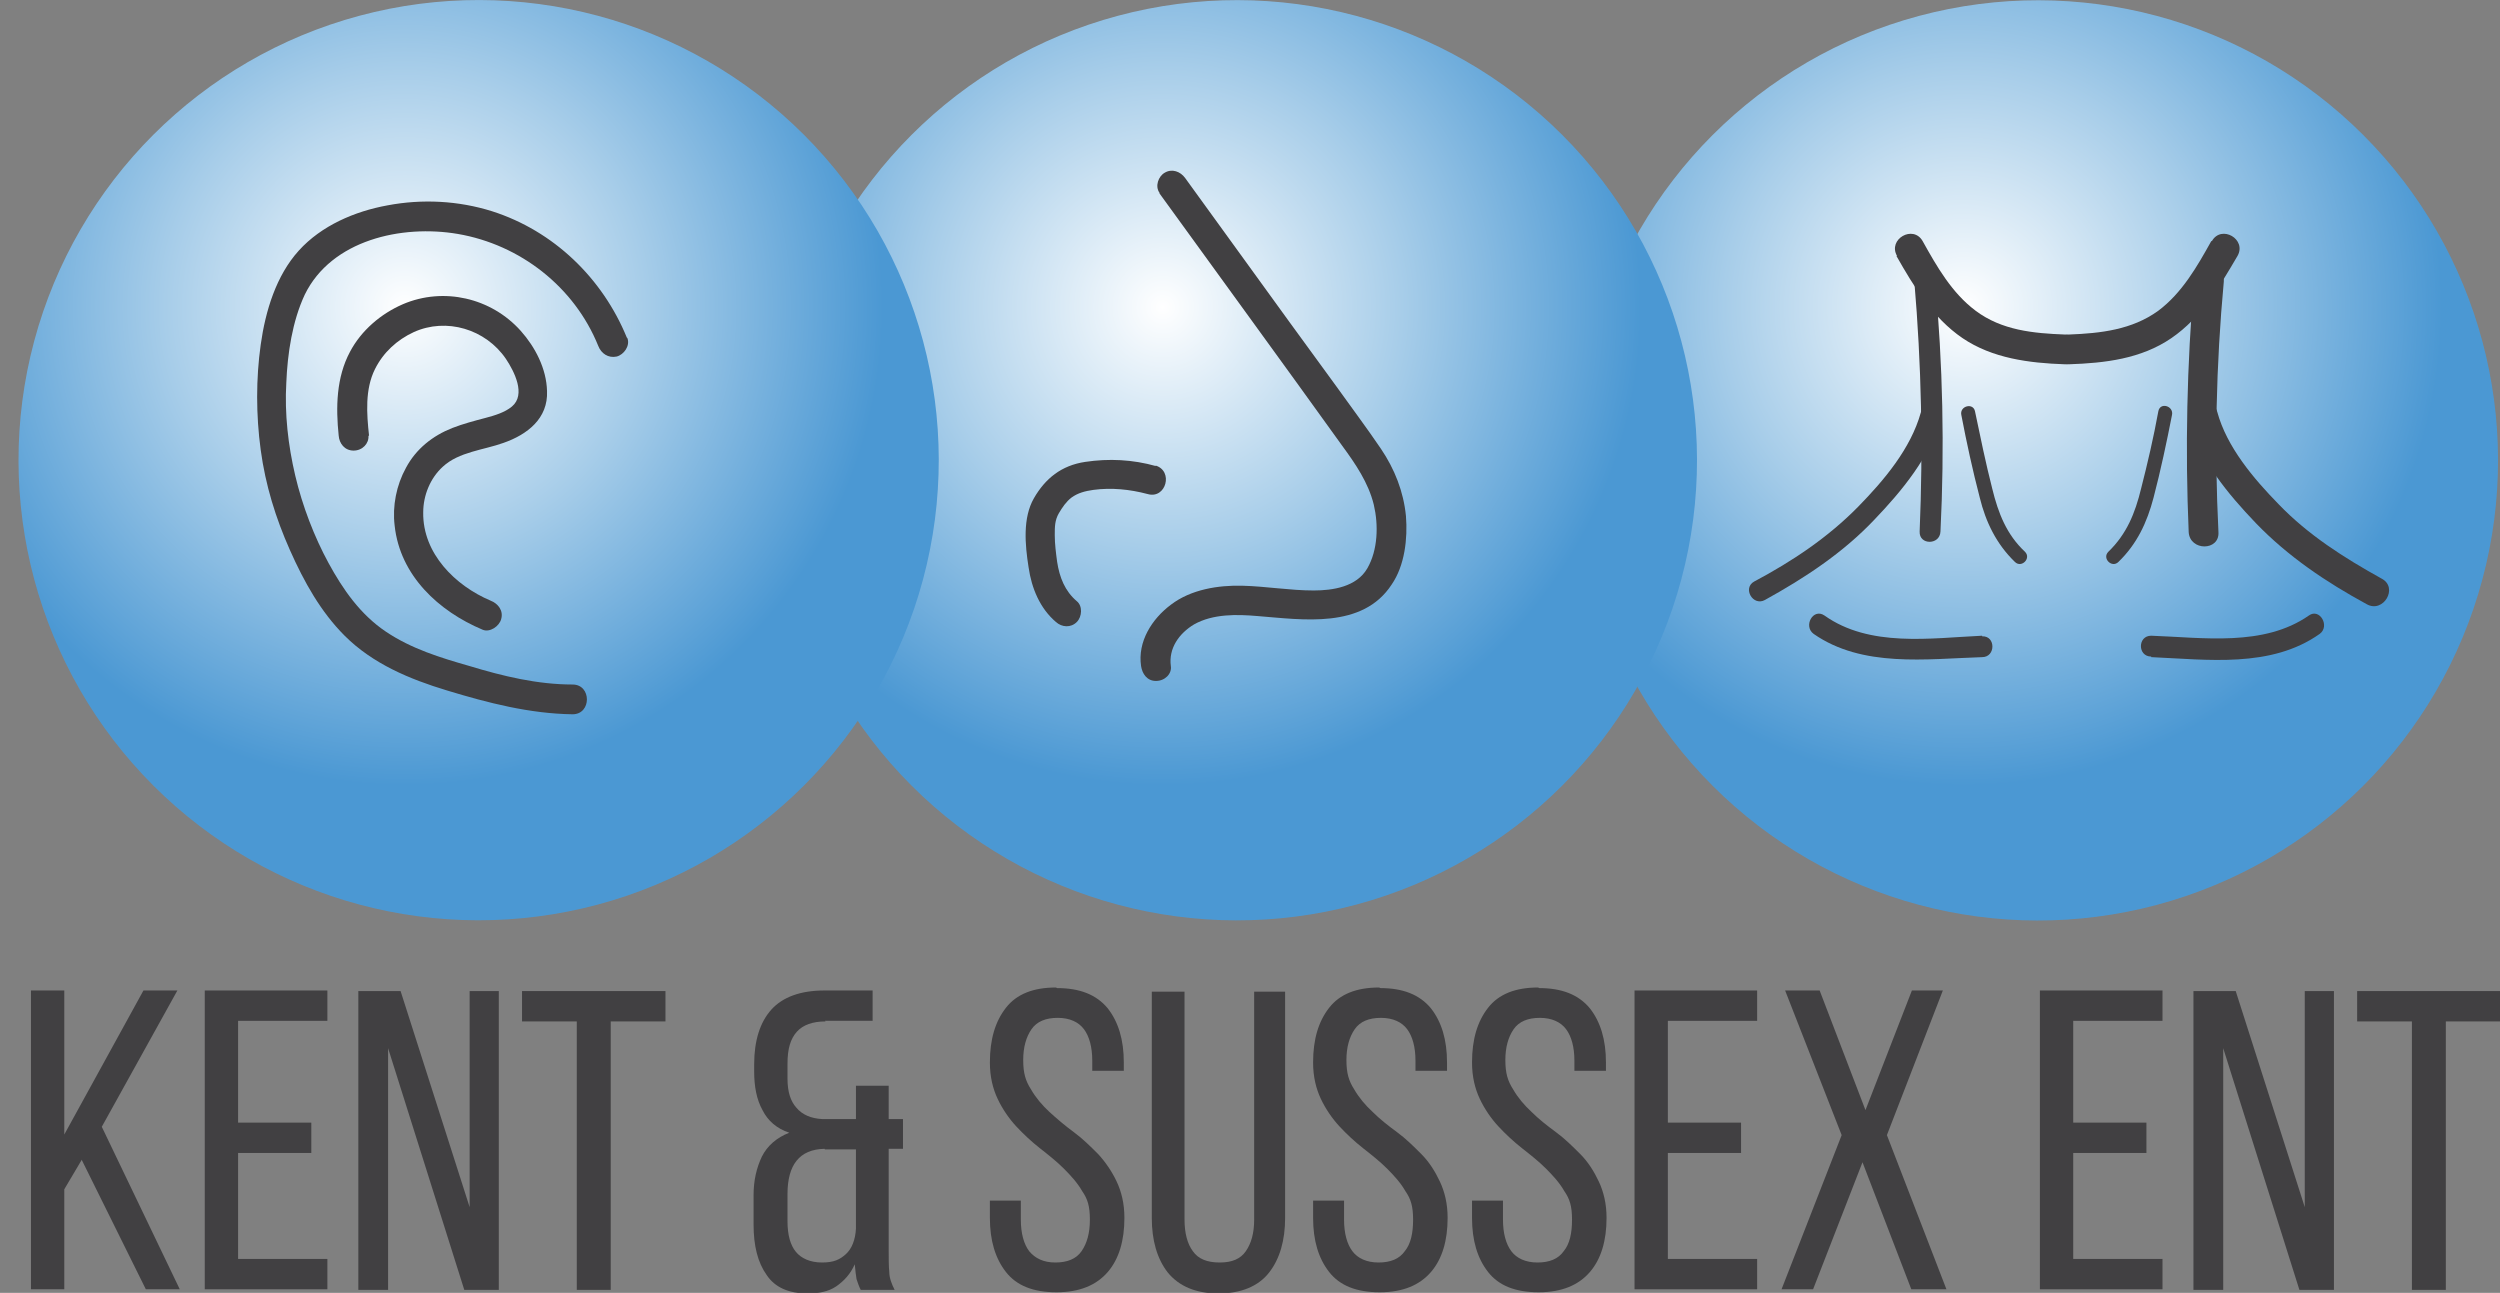
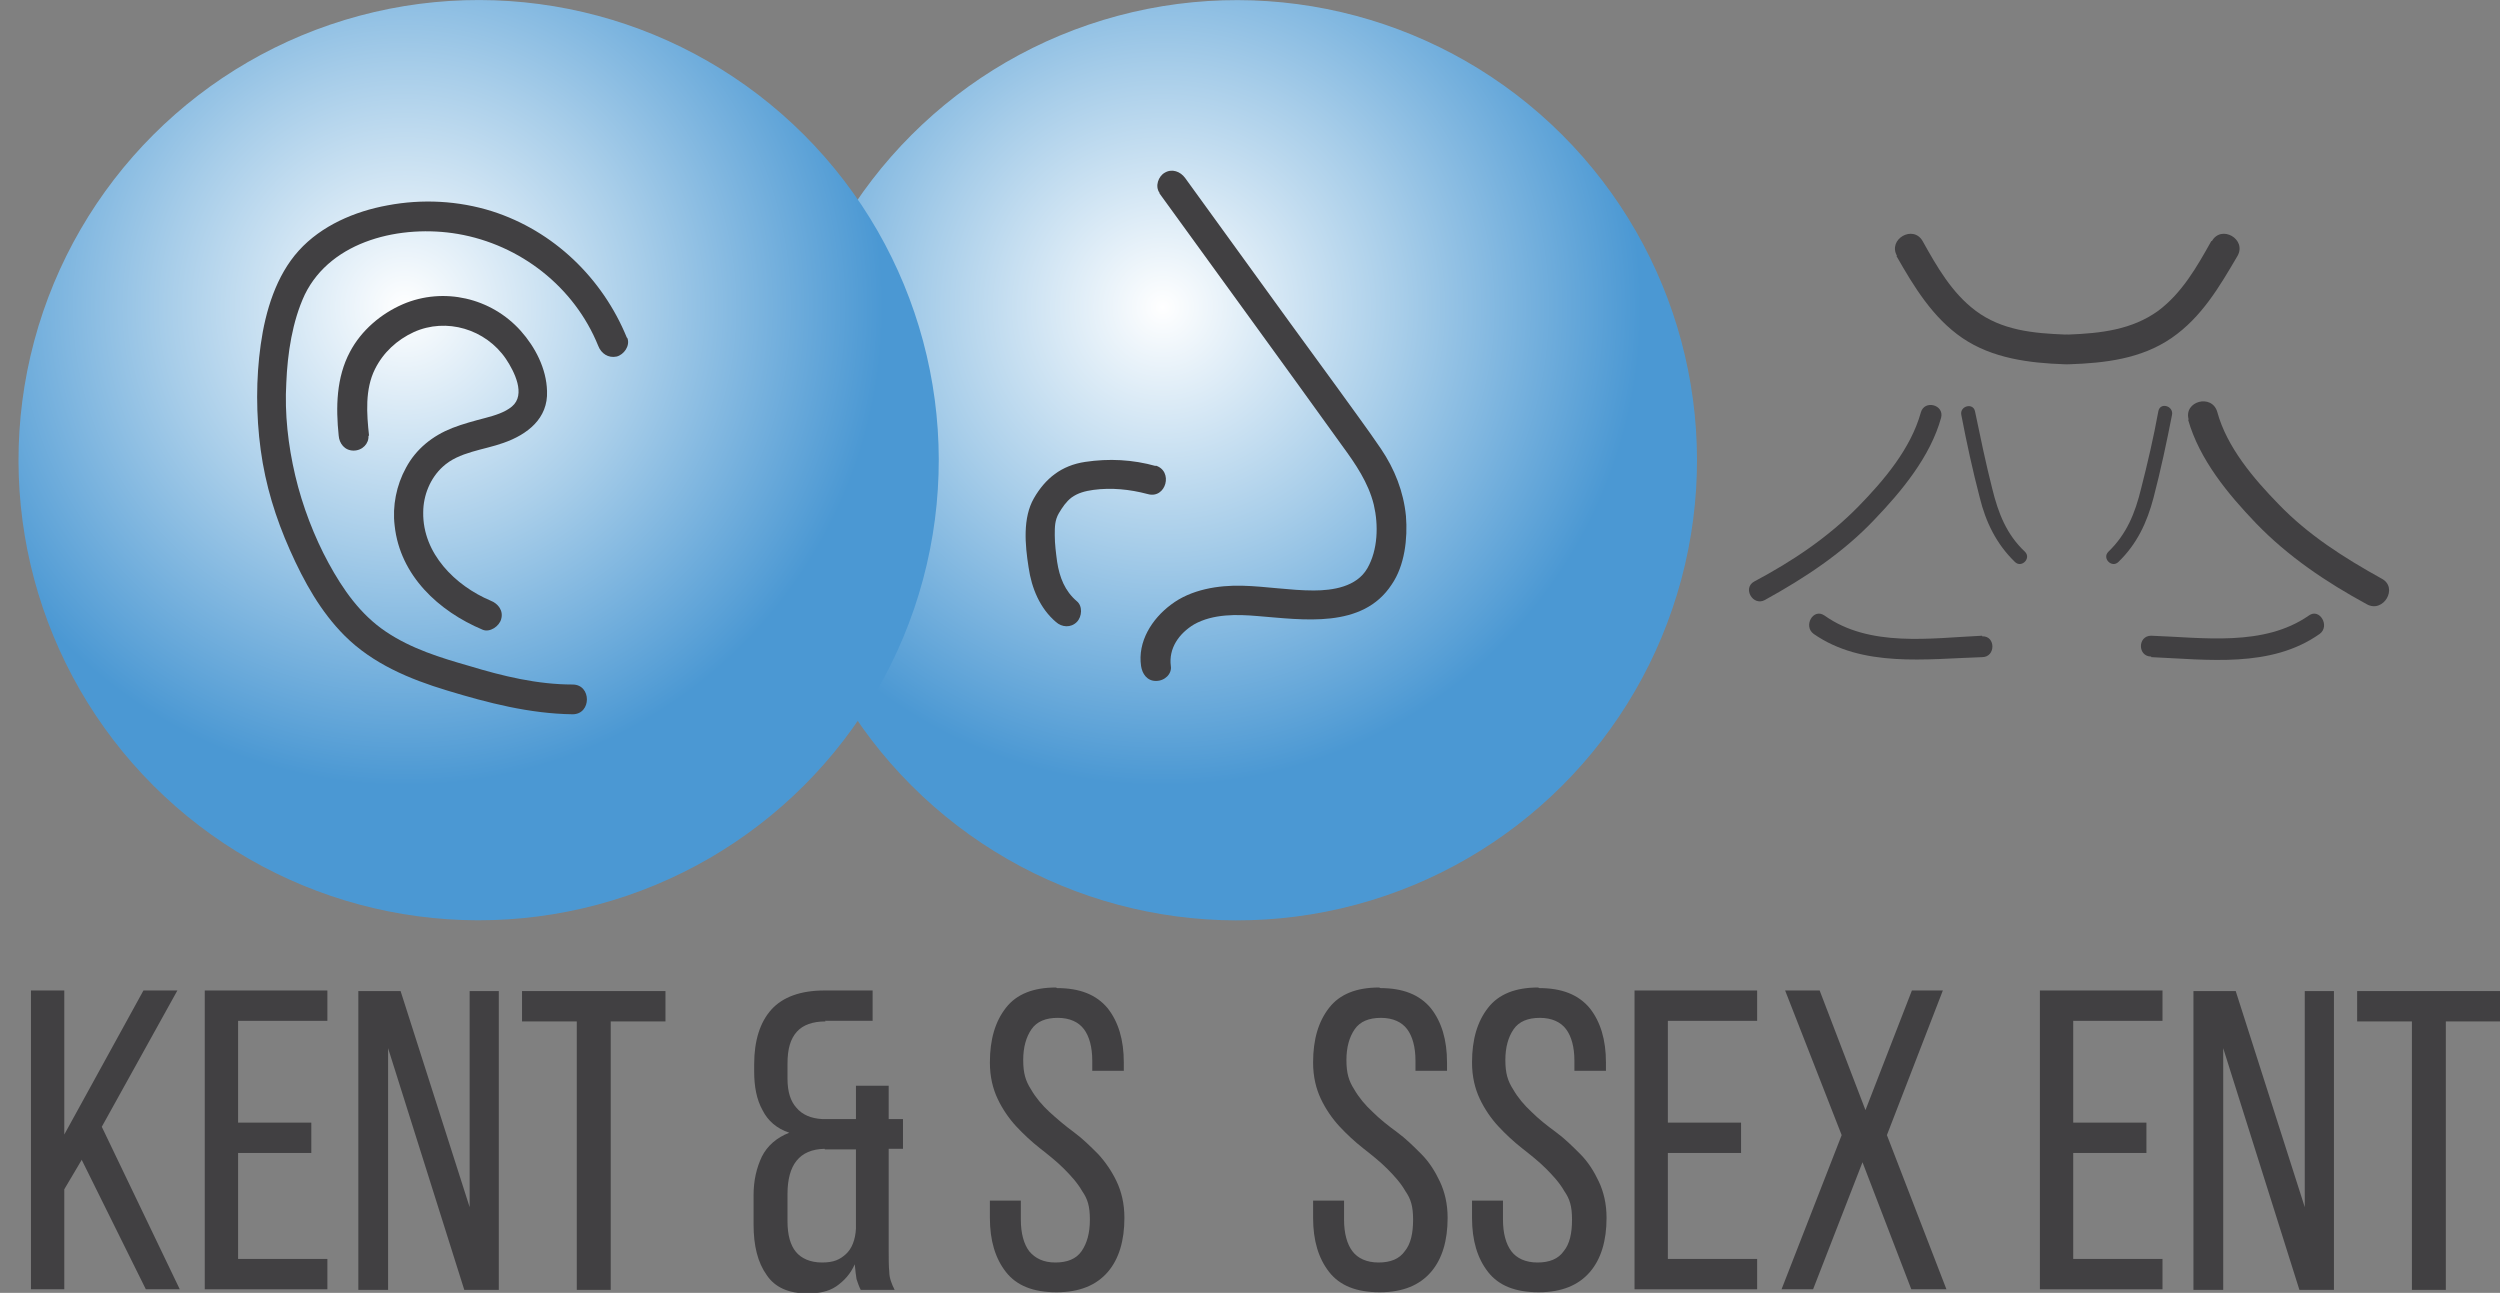
<svg xmlns="http://www.w3.org/2000/svg" id="Layer_2" version="1.1" viewBox="0 0 420 217.2">
  <rect x="0" y="0" width="420" height="217.2" fill="#808080" stroke="none" />
  <defs>
    <style>
      .st0 {
        fill: #414042;
      }

      .st1 {
        fill: url(#radial-gradient);
      }

      .st2 {
        fill: url(#radial-gradient1);
      }

      .st3 {
        fill: url(#radial-gradient2);
      }
    </style>
    <radialGradient id="radial-gradient" cx="329.9" cy="774.4" fx="329.9" fy="774.4" r="80.4" gradientTransform="translate(-429.1 364.6) rotate(45) scale(1 -1)" gradientUnits="userSpaceOnUse">
      <stop offset="0" stop-color="#fff" />
      <stop offset=".5" stop-color="#a7cde9" />
      <stop offset="1" stop-color="#4b98d3" />
    </radialGradient>
    <radialGradient id="radial-gradient1" cx="195.3" cy="774.4" fx="195.3" fy="774.4" r="80.4" gradientTransform="translate(-468.5 459.8) rotate(45) scale(1 -1)" gradientUnits="userSpaceOnUse">
      <stop offset="0" stop-color="#fff" />
      <stop offset=".5" stop-color="#a7cde9" />
      <stop offset="1" stop-color="#4b98d3" />
    </radialGradient>
    <radialGradient id="radial-gradient2" cx="67.9" cy="774.4" fx="67.9" fy="774.4" r="80.4" gradientTransform="translate(-505.8 549.9) rotate(45) scale(1 -1)" gradientUnits="userSpaceOnUse">
      <stop offset="0" stop-color="#fff" />
      <stop offset=".5" stop-color="#a7cde9" />
      <stop offset="1" stop-color="#4b98d3" />
    </radialGradient>
  </defs>
-   <circle class="st1" cx="342.4" cy="77.3" r="77.3" transform="translate(45.6 264.8) rotate(-45)" />
  <circle class="st2" cx="207.8" cy="77.3" r="77.3" transform="translate(6.2 169.6) rotate(-45)" />
  <circle class="st3" cx="80.4" cy="77.3" r="77.3" transform="translate(-31.1 79.5) rotate(-45)" />
  <path class="st0" d="M194.8,32.5c10.2,14.1,20.5,28.2,30.7,42.4,2.2,3,4.4,6.2,5.3,9.9.8,3.4.7,7.6-1.1,10.7s-5.8,3.7-9,3.7c-4,0-8-.7-12-.8s-8.6.6-12,3.2c-3.2,2.4-5.6,6.2-5,10.3.2,1.3,1,2.5,2.5,2.5s2.7-1.2,2.5-2.5c-.4-3,1.4-5.5,3.9-7,3.2-1.8,7.2-1.7,10.7-1.4,7.6.6,17.6,2.2,22.5-5.3,2.2-3.2,2.7-7.7,2.4-11.5-.4-4.1-1.9-7.9-4.2-11.3s-5-7-7.5-10.5l-7.8-10.7c-5.9-8.1-11.7-16.2-17.6-24.3-.8-1.1-2.2-1.6-3.4-.9-1.1.6-1.7,2.3-.9,3.4h0Z" />
  <path class="st0" d="M194.2,78.3c-3.9-1.1-7.9-1.3-11.9-.7s-6.7,2.8-8.6,6.1-1.5,7.8-.9,11.6c.5,3.5,1.9,6.9,4.6,9.2,1,.9,2.5,1,3.5,0,.9-.9,1-2.7,0-3.5-2-1.7-2.9-4-3.3-6.6-.2-1.5-.4-3-.4-4.5,0-1.4,0-2.5.7-3.7.6-1,1.2-1.9,2.1-2.6,1.1-.8,2.3-1.1,3.7-1.3,3-.4,6.1-.1,9.1.7,3.1.9,4.4-3.9,1.3-4.8h0Z" />
  <g>
    <path class="st0" d="M105.3,56.7c-4.1-10-12.3-17.9-22.6-21.2-5.7-1.8-11.8-2.1-17.6-1-5.5,1-11.1,3.4-14.9,7.6s-5.6,10.1-6.4,15.8-.8,11.8,0,17.7,2.5,11.4,4.9,16.8,5.2,10.4,9.2,14.4c4.7,4.7,10.9,7.3,17.2,9.2,6.9,2.1,13.9,3.9,21.1,4,3.2,0,3.2-5,0-5-5.9,0-11.7-1.4-17.3-3.1-4.9-1.4-9.8-2.9-14.1-5.8s-7.2-7.1-9.6-11.5-4.4-9.6-5.6-14.7-1.8-10.4-1.5-15.6c.2-4.9,1-10.3,3.1-14.8,4.5-9.2,16.3-11.8,25.7-10.2,10.5,1.8,19.6,8.9,23.6,18.8.5,1.3,1.7,2.1,3.1,1.8,1.2-.3,2.3-1.8,1.8-3.1h0Z" />
    <path class="st0" d="M62,73.2c-.4-3.7-.7-7.8,1-11.2,1.4-2.8,3.7-4.9,6.5-6.2,5.5-2.5,12.1-.5,15.5,4.5,1.4,2.1,3.4,6,1,8-1.2,1-2.9,1.5-4.4,1.9-1.9.5-3.8,1-5.6,1.7-3.3,1.3-6.1,3.5-7.8,6.7-1.6,2.9-2.3,6.4-1.9,9.7.9,8.4,7.4,14.4,14.8,17.5,1.2.5,2.8-.6,3.1-1.8.4-1.4-.5-2.6-1.8-3.1-5.9-2.5-11.4-7.9-11.3-14.8,0-2.9,1.2-5.8,3.3-7.7,2.7-2.5,6.9-2.8,10.2-4,4-1.4,7.5-4.1,7.3-8.7-.1-3.8-2-7.4-4.4-10.1-5-5.6-13-7.4-19.8-4.5-3.7,1.6-7,4.4-8.9,8-2.3,4.3-2.4,9.3-1.9,14.1.1,1.3,1,2.5,2.5,2.5s2.6-1.2,2.5-2.5h0Z" />
  </g>
  <g>
    <path class="st0" d="M13.7,194.9l-2.9,4.9v16.8h-5.6v-50.2h5.6v24.2l13.3-24.2h5.7l-12.7,22.9,13.1,27.3h-5.7l-10.8-21.8h0Z" />
    <path class="st0" d="M52.3,188.7v5h-12.3v17.8h15v5.1h-20.6v-50.2h20.6v5.1h-15v17.1h12.3Z" />
    <path class="st0" d="M65.2,216.7h-5v-50.2h7.1l11.6,36.3v-36.3h4.9v50.2h-5.8l-12.8-40.6v40.6h0Z" />
    <path class="st0" d="M96.9,216.7v-45.1h-9.2v-5.1h24.1v5.1h-9.2v45.1h-5.6Z" />
    <path class="st0" d="M138.7,171.6c-2.2,0-3.8.6-4.8,1.7-1.1,1.2-1.6,2.9-1.6,5.4v2.5c0,2.2.5,3.8,1.5,4.9,1,1.2,2.5,1.8,4.3,1.9h5.7v-5.6h5.5v5.6h2.4v5h-2.4v17.3c0,1.2,0,2.4.1,3.4,0,1,.4,2,.9,3h-5.7c-.3-.6-.5-1.2-.7-1.8-.1-.6-.2-1.4-.3-2.5-.7,1.6-1.8,2.8-3.1,3.7s-3,1.2-4.8,1.2c-3.2,0-5.5-1-6.9-3.1-1.5-2.1-2.2-4.9-2.2-8.5v-4.9c0-2.5.5-4.6,1.4-6.5.9-1.8,2.5-3.2,4.6-4-2.1-.7-3.6-2-4.5-3.8-1-1.8-1.4-4-1.4-6.5v-1.2c0-4,1-7.1,2.9-9.2,1.9-2.1,4.9-3.2,8.9-3.2h8.1v5.1h-8,0ZM138.5,193c-4.2.1-6.2,2.7-6.2,7.6v4.6c0,2.3.5,4,1.4,5.1s2.4,1.8,4.4,1.8,3-.5,4-1.4,1.6-2.4,1.7-4.3v-13.3h-5.2,0Z" />
    <path class="st0" d="M177.6,166c3.8,0,6.6,1.1,8.5,3.4,1.8,2.3,2.7,5.3,2.7,9.1v1.4h-5.3v-1.7c0-2.3-.5-4.1-1.4-5.3-.9-1.2-2.4-1.9-4.4-1.9s-3.5.6-4.4,1.9-1.4,3-1.4,5.2.4,3.5,1.3,4.9c.8,1.4,1.9,2.7,3.1,3.8s2.6,2.3,4.1,3.4c1.5,1.1,2.8,2.4,4.1,3.7,1.2,1.3,2.3,2.9,3.1,4.6.8,1.7,1.3,3.7,1.3,6.1,0,3.8-.9,6.9-2.8,9.1s-4.7,3.4-8.6,3.4-6.7-1.1-8.5-3.4c-1.8-2.3-2.7-5.3-2.7-9.1v-2.9h5.2v3.2c0,2.3.5,4.1,1.4,5.3,1,1.2,2.4,1.9,4.4,1.9s3.5-.6,4.4-1.9,1.4-3,1.4-5.3-.4-3.5-1.3-4.8c-.8-1.4-1.9-2.6-3.1-3.8s-2.6-2.3-4-3.4-2.8-2.4-4-3.7-2.3-2.9-3.1-4.6c-.8-1.7-1.3-3.7-1.3-6.1,0-3.9.9-6.9,2.7-9.2s4.6-3.4,8.4-3.4h0Z" />
-     <path class="st0" d="M199,204.9c0,2.3.5,4.1,1.4,5.3.9,1.3,2.4,1.9,4.5,1.9s3.5-.6,4.4-1.9c.9-1.3,1.4-3,1.4-5.3v-38.3h5.2v38c0,3.8-.9,6.9-2.7,9.2s-4.7,3.5-8.5,3.5-6.6-1.2-8.5-3.5c-1.8-2.3-2.7-5.4-2.7-9.2v-38h5.5v38.3h0Z" />
    <path class="st0" d="M231.9,166c3.8,0,6.6,1.1,8.5,3.4,1.8,2.3,2.7,5.3,2.7,9.1v1.4h-5.3v-1.7c0-2.3-.5-4.1-1.4-5.3s-2.4-1.9-4.4-1.9-3.5.6-4.4,1.9-1.4,3-1.4,5.2.4,3.5,1.3,4.9c.8,1.4,1.9,2.7,3.1,3.8,1.2,1.2,2.6,2.3,4.1,3.4s2.8,2.4,4.1,3.7,2.3,2.9,3.1,4.6c.8,1.7,1.3,3.7,1.3,6.1,0,3.8-.9,6.9-2.8,9.1s-4.7,3.4-8.6,3.4-6.7-1.1-8.5-3.4c-1.8-2.3-2.7-5.3-2.7-9.1v-2.9h5.2v3.2c0,2.3.5,4.1,1.4,5.3s2.4,1.9,4.4,1.9,3.5-.6,4.4-1.9c1-1.2,1.4-3,1.4-5.3s-.4-3.5-1.3-4.8c-.8-1.4-1.9-2.6-3.1-3.8s-2.6-2.3-4-3.4-2.8-2.4-4-3.7-2.3-2.9-3.1-4.6c-.8-1.7-1.3-3.7-1.3-6.1,0-3.9.9-6.9,2.7-9.2s4.6-3.4,8.4-3.4h0Z" />
    <path class="st0" d="M258.6,166c3.8,0,6.6,1.1,8.5,3.4,1.8,2.3,2.7,5.3,2.7,9.1v1.4h-5.3v-1.7c0-2.3-.5-4.1-1.4-5.3s-2.4-1.9-4.4-1.9-3.5.6-4.4,1.9-1.4,3-1.4,5.2.4,3.5,1.3,4.9c.8,1.4,1.9,2.7,3.1,3.8,1.2,1.2,2.6,2.3,4.1,3.4s2.8,2.4,4.1,3.7,2.3,2.9,3.1,4.6c.8,1.7,1.3,3.7,1.3,6.1,0,3.8-.9,6.9-2.8,9.1s-4.7,3.4-8.6,3.4-6.7-1.1-8.5-3.4c-1.8-2.3-2.7-5.3-2.7-9.1v-2.9h5.2v3.2c0,2.3.5,4.1,1.4,5.3s2.4,1.9,4.4,1.9,3.5-.6,4.4-1.9c1-1.2,1.4-3,1.4-5.3s-.4-3.5-1.3-4.8c-.8-1.4-1.9-2.6-3.1-3.8s-2.6-2.3-4-3.4-2.8-2.4-4-3.7-2.3-2.9-3.1-4.6c-.8-1.7-1.3-3.7-1.3-6.1,0-3.9.9-6.9,2.7-9.2s4.6-3.4,8.4-3.4h0Z" />
    <path class="st0" d="M292.5,188.7v5h-12.3v17.8h15v5.1h-20.6v-50.2h20.6v5.1h-15v17.1h12.3Z" />
    <path class="st0" d="M313,195l-8.4,21.6h-5.3l10.1-25.9-9.5-24.3h5.8l7.7,20.1,7.8-20.1h5.2l-9.4,24.3,10,25.9h-5.9l-8.3-21.6h0Z" />
    <path class="st0" d="M360.6,188.7v5h-12.3v17.8h15v5.1h-20.6v-50.2h20.6v5.1h-15v17.1h12.3Z" />
    <path class="st0" d="M373.5,216.7h-5v-50.2h7.1l11.6,36.3v-36.3h4.9v50.2h-5.8l-12.8-40.6v40.6h0Z" />
    <path class="st0" d="M405.2,216.7v-45.1h-9.2v-5.1h24.1v5.1h-9.2v45.1h-5.6Z" />
  </g>
  <g>
    <g>
      <path class="st0" d="M318.6,43c2.9,5.1,6.1,10.4,11.1,13.8s11.2,4.2,17.2,4.4c3.2,0,3.2-4.9,0-5-5.3-.2-10.6-.7-15-4-4-3-6.5-7.4-8.9-11.7-1.6-2.8-5.9-.3-4.3,2.5h0Z" />
-       <path class="st0" d="M321.6,47.2c1.2,14,1.5,28.1.9,42.1-.1,2.3,3.4,2.3,3.5,0,.7-14,.4-28.1-.9-42.1-.2-2.3-3.7-2.3-3.5,0h0Z" />
      <path class="st0" d="M322.7,69.3c-1.7,6.1-6.2,11.4-10.5,15.8-5.1,5.2-11.1,9.2-17.5,12.6-2,1.1-.2,4.2,1.8,3.1,6.7-3.7,13.1-7.9,18.4-13.5,4.6-4.8,9.4-10.6,11.2-17.1.6-2.2-2.8-3.1-3.4-.9h0Z" />
      <path class="st0" d="M329.5,69.7c.9,4.7,1.9,9.3,3.1,13.9,1,4.1,2.8,7.8,5.9,10.8,1.1,1.1,2.8-.6,1.7-1.7-3.1-2.9-4.5-6.5-5.5-10.6-1.1-4.3-2-8.7-2.9-13-.3-1.5-2.6-.9-2.3.6h0Z" />
      <path class="st0" d="M333,106.8c-8.7.4-18.9,2-26.5-3.4-1.9-1.3-3.6,1.8-1.8,3.1,8.2,5.7,18.9,4.2,28.3,3.9,2.3,0,2.3-3.6,0-3.5h0Z" />
    </g>
    <g>
      <path class="st0" d="M371.5,40.5c-2.4,4.3-4.9,8.7-8.9,11.7-4.4,3.2-9.7,3.8-15,4-3.2,0-3.2,5.1,0,5,6-.2,12.1-.9,17.2-4.4s8.1-8.7,11.1-13.8c1.6-2.8-2.7-5.3-4.3-2.5h0Z" />
-       <path class="st0" d="M368.6,47.3c-1.2,14-1.5,28.1-.9,42.1.2,3.2,5.2,3.2,5,0-.7-14-.4-28.1.9-42.1.1-1.4-1.2-2.5-2.5-2.5s-2.4,1.2-2.5,2.5h0Z" />
      <path class="st0" d="M367.6,70.5c1.9,6.7,6.7,12.5,11.4,17.4,5.4,5.6,11.8,9.9,18.6,13.6,2.8,1.6,5.4-2.8,2.5-4.3-6.3-3.5-12.3-7.3-17.3-12.5-4.2-4.3-8.7-9.6-10.3-15.5-.9-3.1-5.7-1.8-4.8,1.3h0Z" />
      <path class="st0" d="M362.6,69.1c-.8,4.4-1.8,8.7-2.9,13-1,4.1-2.4,7.6-5.5,10.6-1.1,1.1.6,2.8,1.7,1.7,3.1-3,4.8-6.6,5.9-10.8,1.2-4.6,2.2-9.3,3.1-13.9.3-1.5-2-2.2-2.3-.6h0Z" />
      <path class="st0" d="M361.4,110.4c9.4.4,20.1,1.9,28.3-3.9,1.8-1.3,0-4.4-1.8-3.1-7.6,5.3-17.8,3.7-26.5,3.4-2.3,0-2.3,3.5,0,3.5h0Z" />
    </g>
  </g>
</svg>